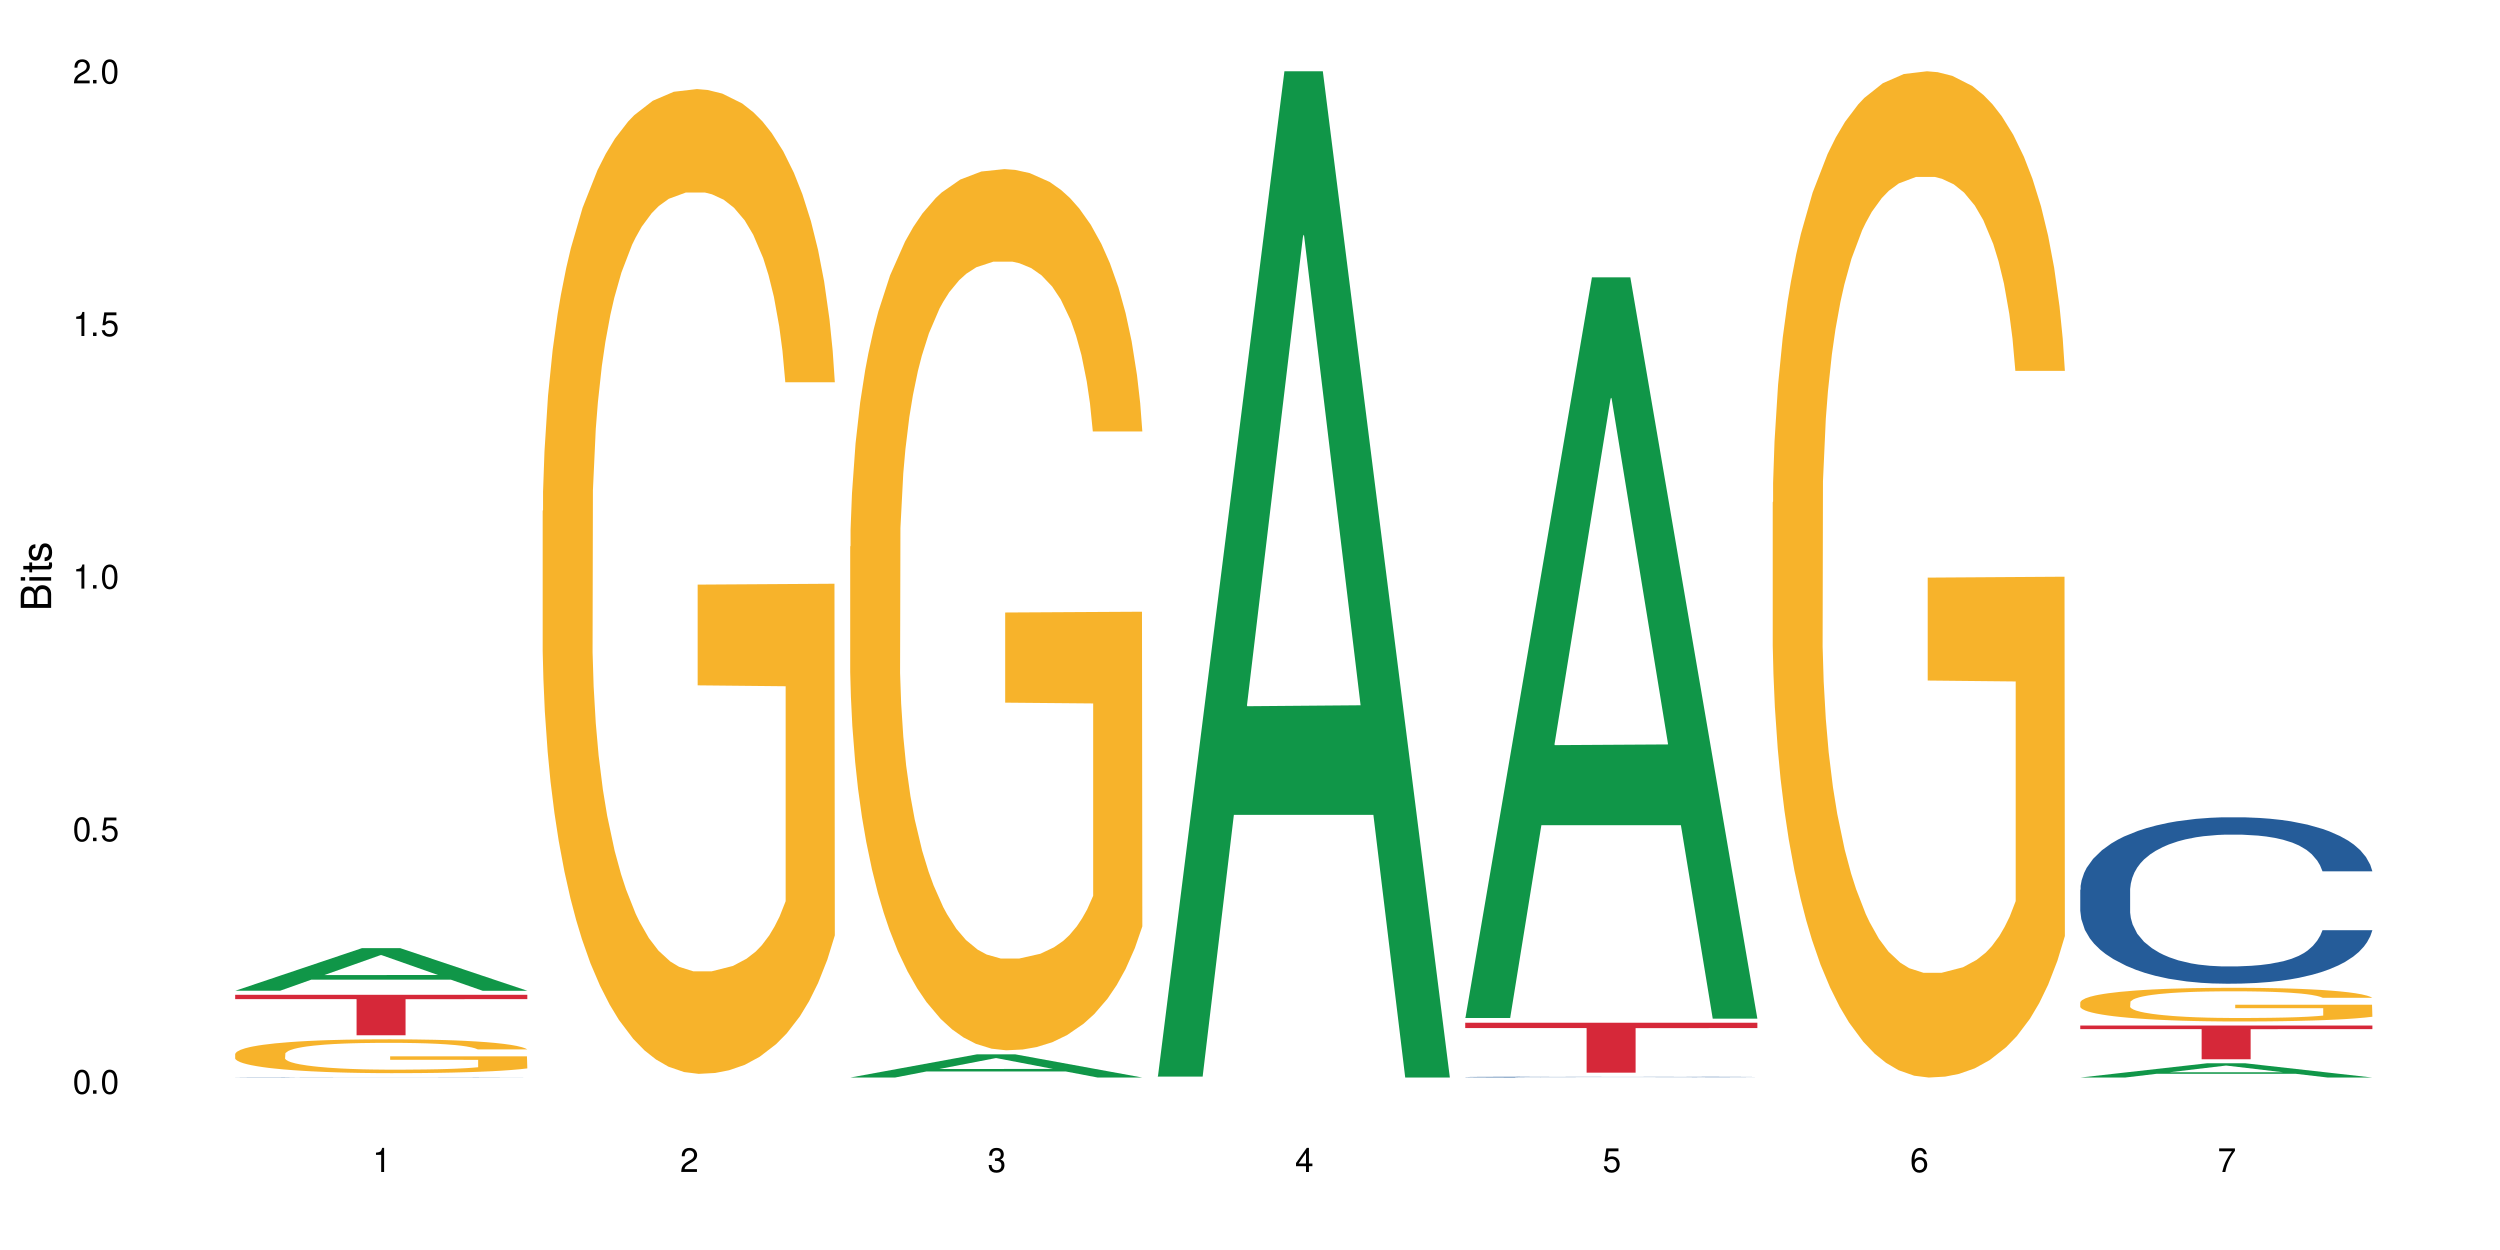
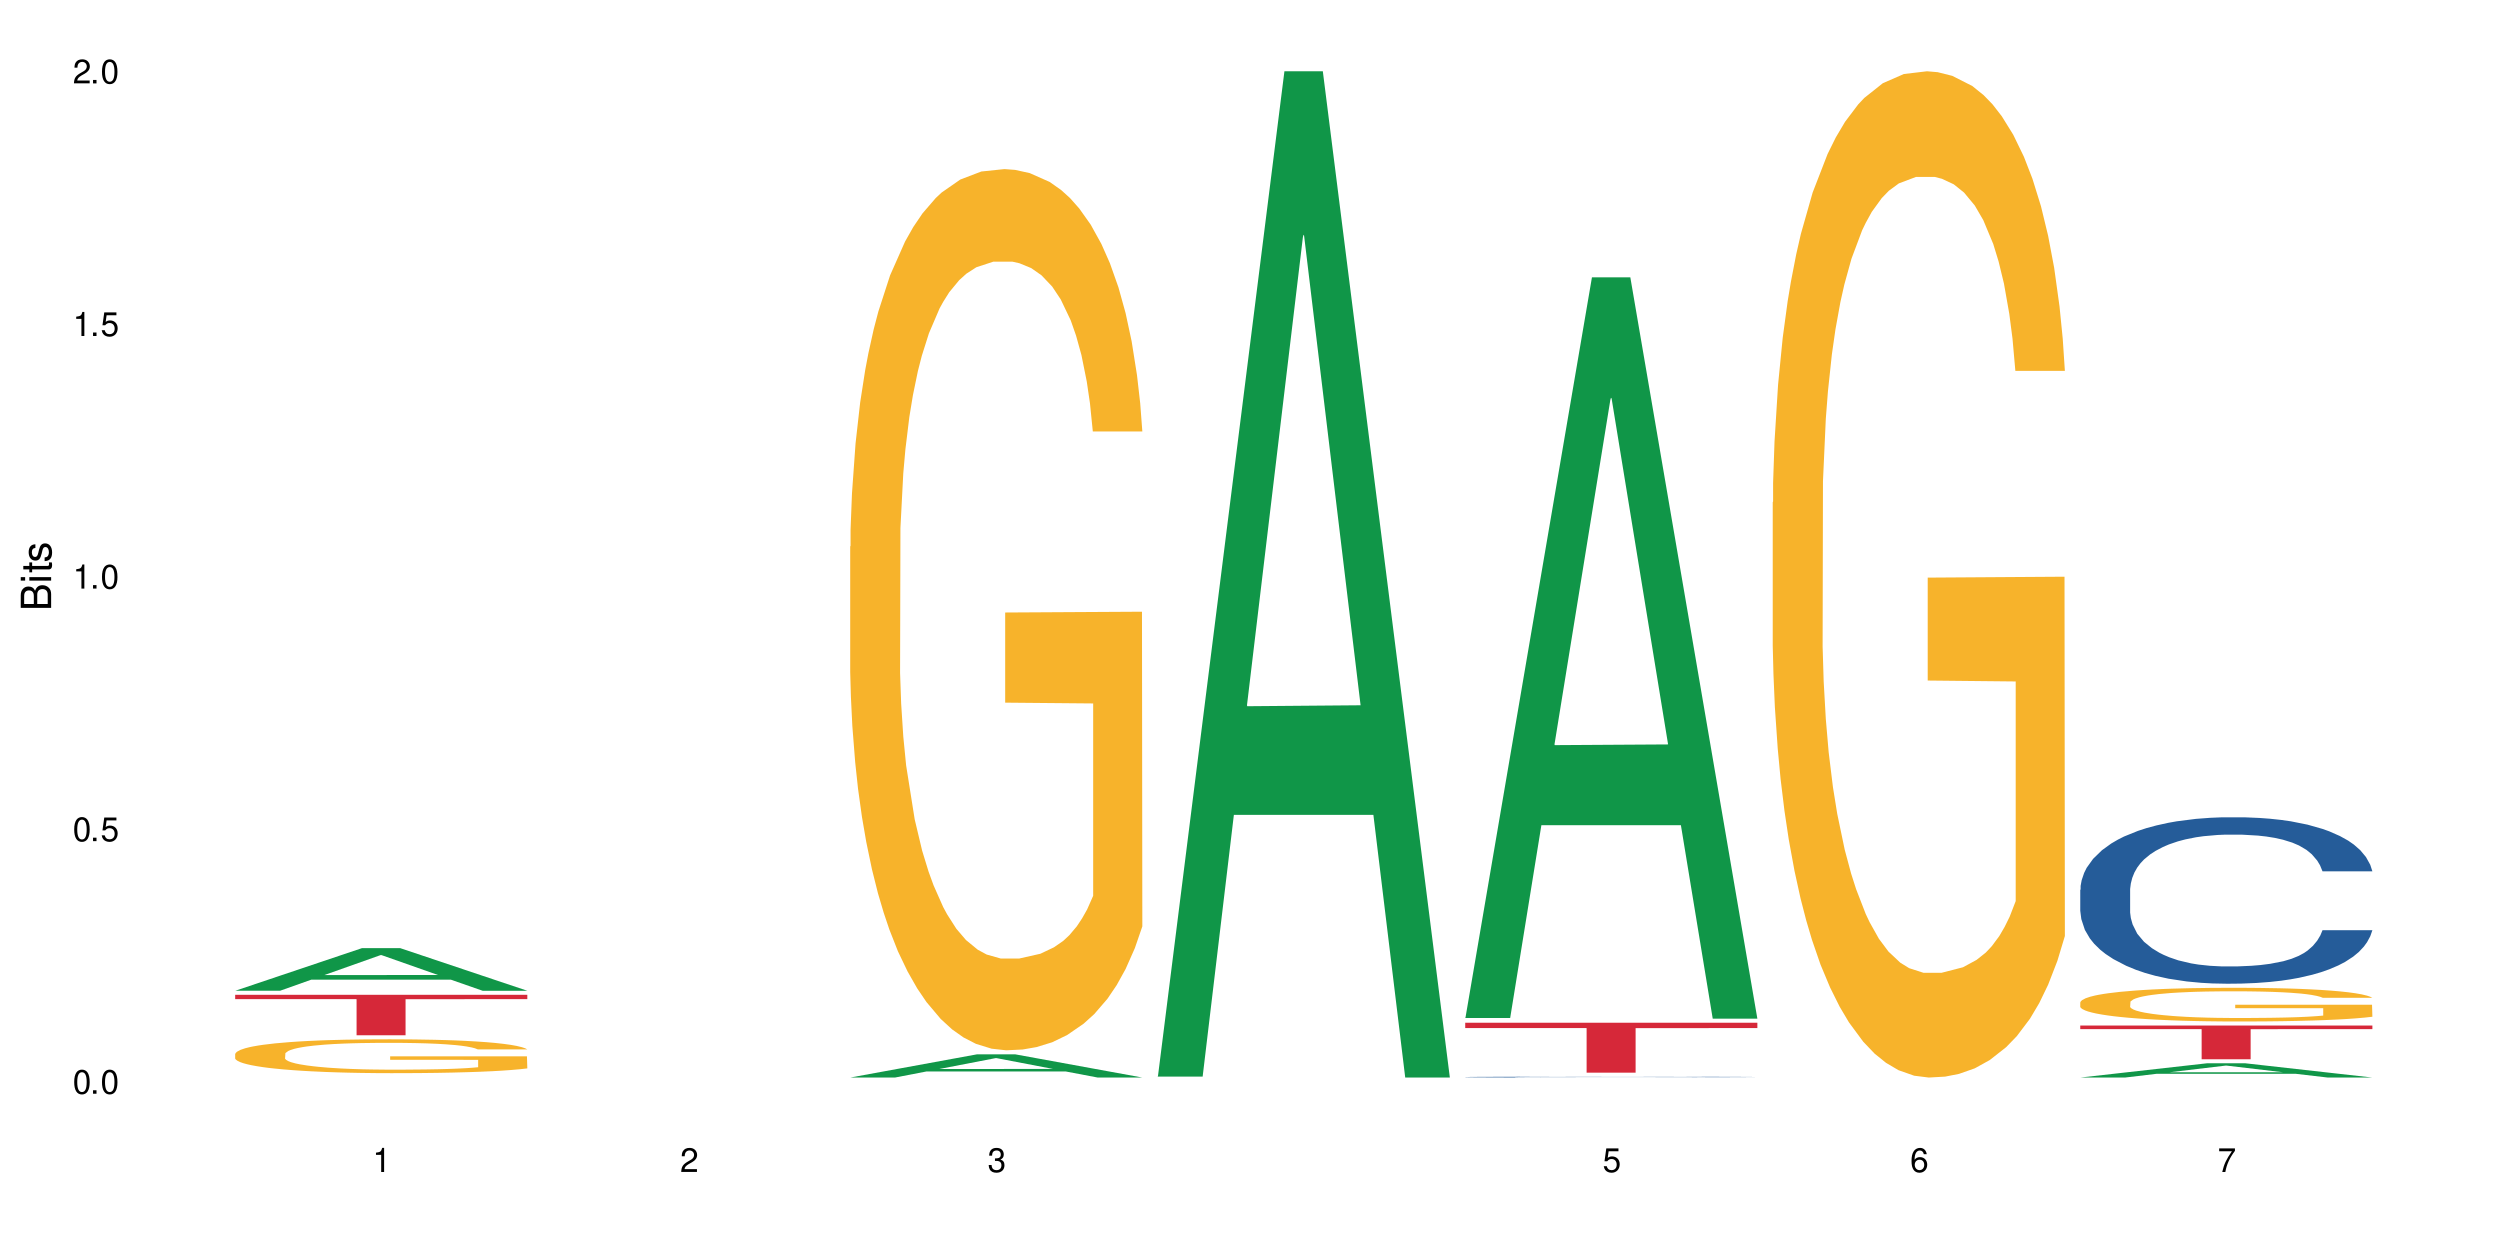
<svg xmlns="http://www.w3.org/2000/svg" xmlns:xlink="http://www.w3.org/1999/xlink" width="720" height="360" viewBox="0 0 720 360">
  <defs>
    <g>
      <g id="glyph-0-0">
</g>
      <g id="glyph-0-1">
        <path d="M 2.641 -6.938 C 2 -6.938 1.422 -6.656 1.078 -6.172 C 0.641 -5.562 0.406 -4.641 0.406 -3.359 C 0.406 -1.016 1.188 0.219 2.641 0.219 C 4.078 0.219 4.859 -1.016 4.859 -3.297 C 4.859 -4.641 4.656 -5.547 4.203 -6.172 C 3.844 -6.656 3.281 -6.938 2.641 -6.938 Z M 2.641 -6.188 C 3.547 -6.188 4 -5.25 4 -3.375 C 4 -1.406 3.562 -0.484 2.625 -0.484 C 1.734 -0.484 1.281 -1.438 1.281 -3.344 C 1.281 -5.25 1.734 -6.188 2.641 -6.188 Z M 2.641 -6.188 " />
      </g>
      <g id="glyph-0-2">
        <path d="M 1.828 -1 L 0.828 -1 L 0.828 0 L 1.828 0 Z M 1.828 -1 " />
      </g>
      <g id="glyph-0-3">
        <path d="M 4.562 -6.797 L 1.062 -6.797 L 0.547 -3.094 L 1.328 -3.094 C 1.719 -3.562 2.047 -3.734 2.578 -3.734 C 3.484 -3.734 4.062 -3.109 4.062 -2.094 C 4.062 -1.125 3.484 -0.531 2.578 -0.531 C 1.828 -0.531 1.375 -0.906 1.188 -1.672 L 0.328 -1.672 C 0.453 -1.109 0.547 -0.844 0.75 -0.594 C 1.125 -0.078 1.828 0.219 2.594 0.219 C 3.969 0.219 4.922 -0.781 4.922 -2.219 C 4.922 -3.562 4.031 -4.484 2.719 -4.484 C 2.25 -4.484 1.859 -4.359 1.469 -4.062 L 1.734 -5.969 L 4.562 -5.969 Z M 4.562 -6.797 " />
      </g>
      <g id="glyph-0-4">
        <path d="M 2.484 -4.938 L 2.484 0 L 3.328 0 L 3.328 -6.938 L 2.766 -6.938 C 2.469 -5.875 2.281 -5.734 0.984 -5.562 L 0.984 -4.938 Z M 2.484 -4.938 " />
      </g>
      <g id="glyph-0-5">
        <path d="M 4.859 -0.828 L 1.281 -0.828 C 1.359 -1.406 1.672 -1.781 2.5 -2.281 L 3.469 -2.828 C 4.406 -3.344 4.906 -4.062 4.906 -4.906 C 4.906 -5.484 4.672 -6.031 4.266 -6.406 C 3.859 -6.766 3.375 -6.938 2.719 -6.938 C 1.859 -6.938 1.219 -6.625 0.844 -6.031 C 0.609 -5.672 0.5 -5.234 0.484 -4.531 L 1.328 -4.531 C 1.359 -5.016 1.406 -5.281 1.531 -5.516 C 1.75 -5.938 2.188 -6.203 2.703 -6.203 C 3.469 -6.203 4.031 -5.641 4.031 -4.891 C 4.031 -4.344 3.719 -3.859 3.125 -3.516 L 2.234 -3 C 0.812 -2.172 0.406 -1.531 0.328 -0.016 L 4.859 -0.016 Z M 4.859 -0.828 " />
      </g>
      <g id="glyph-0-6">
        <path d="M 2.125 -3.188 L 2.578 -3.188 C 3.5 -3.188 3.984 -2.766 3.984 -1.922 C 3.984 -1.062 3.469 -0.531 2.594 -0.531 C 1.656 -0.531 1.203 -1 1.156 -2.016 L 0.312 -2.016 C 0.344 -1.453 0.438 -1.094 0.609 -0.781 C 0.953 -0.109 1.625 0.219 2.547 0.219 C 3.953 0.219 4.859 -0.625 4.859 -1.938 C 4.859 -2.828 4.516 -3.297 3.703 -3.594 C 4.344 -3.844 4.656 -4.328 4.656 -5.031 C 4.656 -6.219 3.875 -6.938 2.578 -6.938 C 1.203 -6.938 0.484 -6.172 0.453 -4.703 L 1.297 -4.703 C 1.312 -5.125 1.344 -5.359 1.453 -5.578 C 1.641 -5.969 2.062 -6.203 2.594 -6.203 C 3.344 -6.203 3.797 -5.75 3.797 -5 C 3.797 -4.516 3.609 -4.219 3.25 -4.047 C 3.016 -3.953 2.703 -3.922 2.125 -3.906 Z M 2.125 -3.188 " />
      </g>
      <g id="glyph-0-7">
-         <path d="M 3.141 -1.672 L 3.141 0 L 3.984 0 L 3.984 -1.672 L 4.984 -1.672 L 4.984 -2.438 L 3.984 -2.438 L 3.984 -6.938 L 3.359 -6.938 L 0.266 -2.578 L 0.266 -1.672 Z M 3.141 -2.438 L 1 -2.438 L 3.141 -5.5 Z M 3.141 -2.438 " />
-       </g>
+         </g>
      <g id="glyph-0-8">
        <path d="M 4.781 -5.125 C 4.609 -6.266 3.891 -6.938 2.844 -6.938 C 2.094 -6.938 1.422 -6.578 1.031 -5.953 C 0.594 -5.266 0.406 -4.422 0.406 -3.172 C 0.406 -2 0.578 -1.25 0.984 -0.641 C 1.359 -0.078 1.953 0.219 2.703 0.219 C 3.984 0.219 4.922 -0.75 4.922 -2.094 C 4.922 -3.375 4.062 -4.281 2.844 -4.281 C 2.172 -4.281 1.641 -4.031 1.281 -3.516 C 1.281 -5.234 1.828 -6.188 2.797 -6.188 C 3.391 -6.188 3.797 -5.797 3.938 -5.125 Z M 2.734 -3.531 C 3.547 -3.531 4.062 -2.953 4.062 -2.031 C 4.062 -1.156 3.484 -0.531 2.703 -0.531 C 1.922 -0.531 1.328 -1.188 1.328 -2.078 C 1.328 -2.938 1.906 -3.531 2.734 -3.531 Z M 2.734 -3.531 " />
      </g>
      <g id="glyph-0-9">
        <path d="M 4.984 -6.797 L 0.438 -6.797 L 0.438 -5.969 L 4.109 -5.969 C 2.5 -3.656 1.828 -2.234 1.328 0 L 2.219 0 C 2.594 -2.172 3.453 -4.047 4.984 -6.094 Z M 4.984 -6.797 " />
      </g>
      <g id="glyph-1-0">
</g>
      <g id="glyph-1-1">
        <path d="M 0 -0.953 L 0 -4.891 C 0 -5.719 -0.234 -6.344 -0.734 -6.797 C -1.188 -7.234 -1.812 -7.469 -2.5 -7.469 C -3.547 -7.469 -4.188 -7 -4.625 -5.875 C -4.984 -6.688 -5.625 -7.094 -6.531 -7.094 C -7.172 -7.094 -7.734 -6.859 -8.141 -6.391 C -8.562 -5.922 -8.75 -5.344 -8.75 -4.5 L -8.75 -0.953 Z M -4.984 -2.062 L -7.766 -2.062 L -7.766 -4.219 C -7.766 -4.844 -7.688 -5.203 -7.453 -5.5 C -7.219 -5.812 -6.859 -5.969 -6.375 -5.969 C -5.891 -5.969 -5.531 -5.812 -5.297 -5.5 C -5.062 -5.203 -4.984 -4.844 -4.984 -4.219 Z M -0.984 -2.062 L -4 -2.062 L -4 -4.781 C -4 -5.766 -3.438 -6.359 -2.484 -6.359 C -1.547 -6.359 -0.984 -5.766 -0.984 -4.781 Z M -0.984 -2.062 " />
      </g>
      <g id="glyph-1-2">
        <path d="M -6.281 -1.797 L -6.281 -0.797 L 0 -0.797 L 0 -1.797 Z M -8.75 -1.797 L -8.75 -0.797 L -7.484 -0.797 L -7.484 -1.797 Z M -8.75 -1.797 " />
      </g>
      <g id="glyph-1-3">
        <path d="M -6.281 -3.047 L -6.281 -2.016 L -8.016 -2.016 L -8.016 -1.016 L -6.281 -1.016 L -6.281 -0.172 L -5.469 -0.172 L -5.469 -1.016 L -0.719 -1.016 C -0.078 -1.016 0.281 -1.453 0.281 -2.234 C 0.281 -2.5 0.25 -2.719 0.188 -3.047 L -0.641 -3.047 C -0.609 -2.906 -0.594 -2.766 -0.594 -2.562 C -0.594 -2.141 -0.719 -2.016 -1.156 -2.016 L -5.469 -2.016 L -5.469 -3.047 Z M -6.281 -3.047 " />
      </g>
      <g id="glyph-1-4">
        <path d="M -4.531 -5.25 C -5.766 -5.25 -6.469 -4.422 -6.469 -2.969 C -6.469 -1.516 -5.719 -0.562 -4.547 -0.562 C -3.562 -0.562 -3.094 -1.062 -2.734 -2.562 L -2.516 -3.484 C -2.344 -4.188 -2.094 -4.469 -1.641 -4.469 C -1.047 -4.469 -0.641 -3.875 -0.641 -3 C -0.641 -2.453 -0.797 -2 -1.062 -1.75 C -1.25 -1.594 -1.422 -1.531 -1.875 -1.469 L -1.875 -0.406 C -0.422 -0.453 0.281 -1.266 0.281 -2.922 C 0.281 -4.5 -0.5 -5.516 -1.719 -5.516 C -2.656 -5.516 -3.172 -4.984 -3.469 -3.734 L -3.703 -2.766 C -3.891 -1.953 -4.156 -1.609 -4.594 -1.609 C -5.188 -1.609 -5.547 -2.125 -5.547 -2.938 C -5.547 -3.75 -5.203 -4.172 -4.531 -4.203 Z M -4.531 -5.25 " />
      </g>
    </g>
  </defs>
  <rect x="-72" y="-36" width="864" height="432" fill="rgb(100%, 100%, 100%)" fill-opacity="1" />
  <path fill-rule="nonzero" fill="rgb(6.275%, 58.824%, 28.235%)" fill-opacity="1" d="M 67.73 285.332 L 67.82 285.32 L 104.227 273.07 L 115.281 273.07 L 151.867 285.344 L 139.012 285.344 L 129.844 282.141 L 89.664 282.141 L 80.676 285.332 L 67.73 285.332 L 93.527 280.816 L 126.156 280.805 L 109.887 275.074 L 109.707 275.062 L 109.527 275.098 L 93.438 280.805 L 93.527 280.816 Z M 67.73 285.332 " />
-   <path fill-rule="nonzero" fill="rgb(14.51%, 36.078%, 60%)" fill-opacity="1" d="M 67.73 310.277 L 67.832 310.277 L 68.141 310.273 L 69.578 310.266 L 71.426 310.262 L 73.988 310.254 L 76.656 310.25 L 78.605 310.25 L 80.352 310.246 L 84.352 310.246 L 86.918 310.242 L 89.688 310.242 L 93.074 310.238 L 128.371 310.238 L 133.191 310.242 L 137.5 310.242 L 139.449 310.246 L 142.527 310.246 L 144.891 310.25 L 146.531 310.254 L 148.379 310.254 L 150.02 310.258 L 151.25 310.266 L 151.867 310.27 L 137.5 310.27 L 136.785 310.266 L 135.961 310.262 L 132.883 310.254 L 130.73 310.254 L 128.781 310.25 L 123.754 310.25 L 121.289 310.246 L 101.078 310.246 L 98 310.25 L 95.844 310.25 L 93.281 310.254 L 89.379 310.254 L 87.84 310.258 L 86.098 310.262 L 85.07 310.262 L 84.148 310.266 L 83.328 310.27 L 82.711 310.27 L 82.301 310.273 L 82.094 310.277 L 82.094 310.293 L 82.301 310.293 L 82.812 310.297 L 84.148 310.305 L 86.098 310.309 L 88.355 310.312 L 90.508 310.316 L 93.383 310.316 L 95.945 310.32 L 105.078 310.32 L 108.465 310.324 L 112.98 310.324 L 116.98 310.32 L 126.215 310.32 L 128.574 310.316 L 132.168 310.316 L 133.191 310.312 L 134.73 310.312 L 135.961 310.309 L 136.887 310.305 L 137.5 310.301 L 151.867 310.301 L 151.25 310.305 L 150.328 310.309 L 149.402 310.312 L 147.969 310.312 L 146.324 310.316 L 143.965 310.32 L 142.016 310.32 L 139.449 310.324 L 137.09 310.324 L 134.527 310.328 L 128.266 310.328 L 125.598 310.332 L 98.41 310.332 L 93.176 310.328 L 86.406 310.328 L 83.84 310.324 L 80.969 310.32 L 77.273 310.316 L 75.016 310.316 L 73.477 310.312 L 71.734 310.309 L 70.5 310.305 L 69.066 310.301 L 68.039 310.297 L 67.73 310.289 Z M 67.73 310.277 " />
  <path fill-rule="nonzero" fill="rgb(96.863%, 70.196%, 16.863%)" fill-opacity="1" d="M 67.73 303.496 L 67.832 303.488 L 67.832 303.309 L 68.242 302.906 L 69.27 302.355 L 70.605 301.902 L 72.039 301.543 L 72.965 301.359 L 74.504 301.09 L 75.836 300.895 L 79.223 300.492 L 83.531 300.121 L 85.891 299.961 L 88.559 299.809 L 92.355 299.637 L 94.102 299.574 L 99.438 299.434 L 105.488 299.344 L 112.16 299.316 L 115.238 299.328 L 119.441 299.363 L 125.188 299.461 L 128.473 299.551 L 131.039 299.637 L 133.707 299.754 L 136.988 299.934 L 140.066 300.145 L 142.527 300.359 L 144.992 300.629 L 147.043 300.914 L 148.789 301.223 L 150.328 301.598 L 151.25 301.91 L 151.867 302.223 L 137.605 302.223 L 136.785 301.91 L 135.859 301.668 L 134.32 301.375 L 132.781 301.16 L 131.242 300.992 L 128.371 300.762 L 125.906 300.617 L 122.828 300.492 L 119.855 300.414 L 116.469 300.359 L 114.414 300.344 L 108.977 300.344 L 104.055 300.406 L 101.18 300.477 L 99.129 300.547 L 96.254 300.68 L 94.512 300.789 L 93.484 300.859 L 90.406 301.137 L 88.355 301.383 L 87.227 301.555 L 85.789 301.82 L 84.762 302.062 L 83.633 302.418 L 83.02 302.684 L 82.199 303.289 L 82.094 304.895 L 82.402 305.234 L 83.02 305.598 L 83.84 305.918 L 85.07 306.258 L 86.301 306.516 L 88.457 306.863 L 90.305 307.094 L 91.742 307.246 L 94.512 307.488 L 95.641 307.566 L 98.309 307.727 L 101.078 307.852 L 104.465 307.961 L 107.027 308.012 L 111.133 308.059 L 116.363 308.059 L 122.52 308.004 L 126.422 307.934 L 129.09 307.859 L 130.832 307.797 L 132.988 307.699 L 134.527 307.613 L 135.961 307.512 L 137.707 307.363 L 137.707 305.234 L 112.363 305.223 L 112.363 304.227 L 151.762 304.219 L 151.867 307.699 L 149.711 307.941 L 147.043 308.172 L 144.48 308.352 L 141.812 308.504 L 138.016 308.672 L 134.938 308.777 L 130.215 308.902 L 125.906 308.984 L 121.395 309.035 L 117.391 309.062 L 112.672 309.074 L 108.465 309.055 L 103.949 309 L 100.359 308.93 L 97.074 308.84 L 93.793 308.727 L 89.688 308.539 L 87.02 308.387 L 84.25 308.199 L 81.48 307.977 L 79.016 307.734 L 77.375 307.551 L 75.734 307.336 L 73.988 307.066 L 72.348 306.766 L 71.117 306.488 L 69.988 306.176 L 69.168 305.883 L 68.348 305.48 L 67.938 305.16 L 67.73 304.887 Z M 67.73 303.496 " />
  <path fill-rule="nonzero" fill="rgb(83.922%, 15.686%, 22.353%)" fill-opacity="1" d="M 67.73 286.508 L 151.867 286.508 L 151.867 287.754 L 116.801 287.766 L 116.801 298.152 L 102.695 298.152 L 102.695 287.777 L 102.488 287.754 L 67.73 287.754 Z M 67.73 286.508 " />
-   <path fill-rule="nonzero" fill="rgb(96.863%, 70.196%, 16.863%)" fill-opacity="1" d="M 156.293 147.133 L 156.398 146.871 L 156.398 141.691 L 156.809 130.035 L 157.832 113.977 L 159.168 100.77 L 160.605 90.406 L 161.527 84.969 L 163.066 77.199 L 164.398 71.5 L 167.785 59.844 L 172.094 48.965 L 174.457 44.305 L 177.121 39.898 L 180.918 34.98 L 182.664 33.164 L 188 29.02 L 194.051 26.43 L 200.723 25.652 L 203.801 25.914 L 208.008 26.949 L 213.754 29.797 L 217.035 32.387 L 219.602 34.98 L 222.27 38.348 L 225.551 43.527 L 228.629 49.742 L 231.094 55.957 L 233.555 63.73 L 235.605 72.016 L 237.352 81.082 L 238.891 91.961 L 239.812 101.027 L 240.43 110.094 L 226.168 110.094 L 225.348 101.027 L 224.422 94.035 L 222.883 85.484 L 221.344 79.27 L 219.805 74.348 L 216.934 67.613 L 214.473 63.469 L 211.395 59.844 L 208.418 57.512 L 205.031 55.957 L 202.98 55.441 L 197.543 55.441 L 192.617 57.254 L 189.742 59.324 L 187.691 61.398 L 184.816 65.281 L 183.074 68.391 L 182.047 70.465 L 178.969 78.492 L 176.918 85.746 L 175.789 90.668 L 174.352 98.438 L 173.328 105.43 L 172.199 115.789 L 171.582 123.562 L 170.762 141.176 L 170.66 187.797 L 170.965 197.641 L 171.582 208.258 L 172.402 217.582 L 173.633 227.426 L 174.867 234.938 L 177.02 245.039 L 178.867 251.773 L 180.305 256.176 L 183.074 263.168 L 184.203 265.5 L 186.871 270.164 L 189.641 273.789 L 193.027 276.898 L 195.59 278.449 L 199.695 279.746 L 204.93 279.746 L 211.086 278.191 L 214.984 276.121 L 217.652 274.047 L 219.395 272.234 L 221.551 269.387 L 223.09 266.797 L 224.527 263.945 L 226.27 259.543 L 226.27 197.641 L 200.926 197.379 L 200.926 168.371 L 240.328 168.113 L 240.43 269.387 L 238.273 276.379 L 235.605 283.113 L 233.043 288.293 L 230.375 292.695 L 226.578 297.617 L 223.5 300.727 L 218.781 304.352 L 214.473 306.684 L 209.957 308.238 L 205.953 309.016 L 201.234 309.273 L 197.027 308.754 L 192.512 307.203 L 188.922 305.129 L 185.641 302.539 L 182.355 299.172 L 178.25 293.734 L 175.582 289.328 L 172.812 283.891 L 170.043 277.414 L 167.582 270.422 L 165.938 264.984 L 164.297 258.766 L 162.555 250.996 L 160.91 242.188 L 159.68 234.16 L 158.551 225.094 L 157.73 216.547 L 156.91 204.891 L 156.5 195.566 L 156.293 187.539 Z M 156.293 147.133 " />
  <path fill-rule="nonzero" fill="rgb(6.275%, 58.824%, 28.235%)" fill-opacity="1" d="M 244.859 310.324 L 244.949 310.32 L 281.352 303.652 L 292.41 303.652 L 328.992 310.332 L 316.141 310.332 L 306.969 308.59 L 266.789 308.59 L 257.801 310.324 L 244.859 310.324 L 270.656 307.867 L 303.285 307.859 L 287.016 304.742 L 286.836 304.738 L 286.656 304.754 L 270.566 307.859 L 270.656 307.867 Z M 244.859 310.324 " />
-   <path fill-rule="nonzero" fill="rgb(96.863%, 70.196%, 16.863%)" fill-opacity="1" d="M 244.859 157.398 L 244.961 157.168 L 244.961 152.531 L 245.371 142.102 L 246.398 127.73 L 247.73 115.91 L 249.168 106.641 L 250.09 101.773 L 251.629 94.82 L 252.965 89.723 L 256.348 79.293 L 260.66 69.559 L 263.02 65.387 L 265.688 61.445 L 269.484 57.043 L 271.227 55.418 L 276.562 51.711 L 282.617 49.395 L 289.285 48.699 L 292.363 48.93 L 296.57 49.855 L 302.316 52.406 L 305.598 54.723 L 308.164 57.043 L 310.832 60.055 L 314.117 64.691 L 317.195 70.254 L 319.656 75.816 L 322.117 82.77 L 324.172 90.184 L 325.914 98.297 L 327.453 108.031 L 328.379 116.145 L 328.992 124.254 L 314.73 124.254 L 313.91 116.145 L 312.988 109.887 L 311.449 102.238 L 309.91 96.676 L 308.371 92.27 L 305.496 86.246 L 303.035 82.535 L 299.957 79.293 L 296.98 77.207 L 293.594 75.816 L 291.543 75.352 L 286.105 75.352 L 281.18 76.973 L 278.309 78.828 L 276.254 80.684 L 273.383 84.16 L 271.637 86.941 L 270.613 88.793 L 267.535 95.98 L 265.48 102.469 L 264.352 106.871 L 262.918 113.824 L 261.891 120.082 L 260.762 129.355 L 260.145 136.309 L 259.324 152.066 L 259.223 193.785 L 259.531 202.594 L 260.145 212.098 L 260.965 220.441 L 262.199 229.246 L 263.43 235.969 L 265.582 245.008 L 267.43 251.035 L 268.867 254.977 L 271.637 261.234 L 272.766 263.32 L 275.434 267.492 L 278.203 270.734 L 281.59 273.516 L 284.156 274.906 L 288.258 276.066 L 293.492 276.066 L 299.648 274.676 L 303.547 272.82 L 306.215 270.969 L 307.961 269.344 L 310.113 266.797 L 311.652 264.477 L 313.09 261.93 L 314.832 257.988 L 314.832 202.594 L 289.492 202.363 L 289.492 176.402 L 328.891 176.172 L 328.992 266.797 L 326.84 273.055 L 324.172 279.078 L 321.605 283.715 L 318.938 287.656 L 315.141 292.059 L 312.062 294.84 L 307.344 298.086 L 303.035 300.172 L 298.52 301.562 L 294.52 302.258 L 289.797 302.488 L 285.59 302.023 L 281.078 300.633 L 277.484 298.781 L 274.203 296.461 L 270.918 293.449 L 266.816 288.582 L 264.148 284.641 L 261.379 279.773 L 258.605 273.98 L 256.145 267.723 L 254.504 262.855 L 252.859 257.293 L 251.117 250.34 L 249.477 242.457 L 248.242 235.273 L 247.113 227.16 L 246.293 219.512 L 245.473 209.082 L 245.062 200.738 L 244.859 193.555 Z M 244.859 157.398 " />
+   <path fill-rule="nonzero" fill="rgb(96.863%, 70.196%, 16.863%)" fill-opacity="1" d="M 244.859 157.398 L 244.961 157.168 L 244.961 152.531 L 245.371 142.102 L 246.398 127.73 L 247.73 115.91 L 249.168 106.641 L 250.09 101.773 L 251.629 94.82 L 252.965 89.723 L 256.348 79.293 L 260.66 69.559 L 263.02 65.387 L 265.688 61.445 L 269.484 57.043 L 271.227 55.418 L 276.562 51.711 L 282.617 49.395 L 289.285 48.699 L 292.363 48.93 L 296.57 49.855 L 302.316 52.406 L 305.598 54.723 L 308.164 57.043 L 310.832 60.055 L 314.117 64.691 L 317.195 70.254 L 319.656 75.816 L 322.117 82.77 L 324.172 90.184 L 325.914 98.297 L 327.453 108.031 L 328.379 116.145 L 328.992 124.254 L 314.73 124.254 L 313.91 116.145 L 312.988 109.887 L 311.449 102.238 L 309.91 96.676 L 308.371 92.27 L 305.496 86.246 L 303.035 82.535 L 299.957 79.293 L 296.98 77.207 L 293.594 75.816 L 291.543 75.352 L 286.105 75.352 L 281.18 76.973 L 278.309 78.828 L 276.254 80.684 L 273.383 84.16 L 271.637 86.941 L 270.613 88.793 L 267.535 95.98 L 265.48 102.469 L 264.352 106.871 L 262.918 113.824 L 261.891 120.082 L 260.762 129.355 L 260.145 136.309 L 259.324 152.066 L 259.223 193.785 L 259.531 202.594 L 260.145 212.098 L 260.965 220.441 L 263.43 235.969 L 265.582 245.008 L 267.43 251.035 L 268.867 254.977 L 271.637 261.234 L 272.766 263.32 L 275.434 267.492 L 278.203 270.734 L 281.59 273.516 L 284.156 274.906 L 288.258 276.066 L 293.492 276.066 L 299.648 274.676 L 303.547 272.82 L 306.215 270.969 L 307.961 269.344 L 310.113 266.797 L 311.652 264.477 L 313.09 261.93 L 314.832 257.988 L 314.832 202.594 L 289.492 202.363 L 289.492 176.402 L 328.891 176.172 L 328.992 266.797 L 326.84 273.055 L 324.172 279.078 L 321.605 283.715 L 318.938 287.656 L 315.141 292.059 L 312.062 294.84 L 307.344 298.086 L 303.035 300.172 L 298.52 301.562 L 294.52 302.258 L 289.797 302.488 L 285.59 302.023 L 281.078 300.633 L 277.484 298.781 L 274.203 296.461 L 270.918 293.449 L 266.816 288.582 L 264.148 284.641 L 261.379 279.773 L 258.605 273.98 L 256.145 267.723 L 254.504 262.855 L 252.859 257.293 L 251.117 250.34 L 249.477 242.457 L 248.242 235.273 L 247.113 227.16 L 246.293 219.512 L 245.473 209.082 L 245.062 200.738 L 244.859 193.555 Z M 244.859 157.398 " />
  <path fill-rule="nonzero" fill="rgb(6.275%, 58.824%, 28.235%)" fill-opacity="1" d="M 333.422 310.059 L 333.512 309.789 L 369.914 20.527 L 380.973 20.527 L 417.555 310.332 L 404.703 310.332 L 395.535 234.684 L 355.355 234.684 L 346.363 310.059 L 333.422 310.059 L 359.219 203.391 L 391.848 203.117 L 375.578 67.875 L 375.398 67.602 L 375.219 68.418 L 359.129 203.117 L 359.219 203.391 Z M 333.422 310.059 " />
  <path fill-rule="nonzero" fill="rgb(6.275%, 58.824%, 28.235%)" fill-opacity="1" d="M 421.984 293.184 L 422.074 292.984 L 458.48 79.875 L 469.535 79.875 L 506.121 293.383 L 493.266 293.383 L 484.098 237.652 L 443.918 237.652 L 434.93 293.184 L 421.984 293.184 L 447.781 214.598 L 480.41 214.395 L 464.141 114.758 L 463.961 114.555 L 463.781 115.156 L 447.691 214.395 L 447.781 214.598 Z M 421.984 293.184 " />
  <path fill-rule="nonzero" fill="rgb(14.51%, 36.078%, 60%)" fill-opacity="1" d="M 421.984 310.191 L 422.086 310.191 L 422.086 310.188 L 422.395 310.18 L 423.113 310.168 L 423.832 310.16 L 425.68 310.145 L 428.242 310.133 L 430.91 310.125 L 432.859 310.117 L 434.605 310.113 L 438.605 310.105 L 441.172 310.102 L 443.941 310.098 L 447.328 310.094 L 449.789 310.09 L 455.332 310.086 L 479.852 310.086 L 482.625 310.09 L 487.445 310.094 L 491.754 310.102 L 493.703 310.105 L 496.781 310.113 L 499.145 310.117 L 500.785 310.125 L 502.633 310.133 L 504.273 310.145 L 505.504 310.156 L 506.121 310.164 L 491.754 310.164 L 491.035 310.156 L 490.215 310.148 L 487.137 310.133 L 484.984 310.125 L 483.035 310.121 L 480.367 310.117 L 478.008 310.113 L 475.543 310.113 L 473.184 310.109 L 461.488 310.109 L 457.484 310.113 L 455.332 310.113 L 452.254 310.117 L 450.098 310.121 L 447.531 310.125 L 445.789 310.129 L 443.633 310.133 L 442.094 310.141 L 440.352 310.148 L 439.324 310.152 L 438.402 310.16 L 437.582 310.168 L 436.965 310.176 L 436.555 310.184 L 436.348 310.191 L 436.348 310.227 L 436.555 310.234 L 437.066 310.242 L 438.402 310.258 L 440.352 310.27 L 442.609 310.277 L 444.762 310.285 L 445.992 310.289 L 447.637 310.293 L 450.199 310.297 L 453.895 310.301 L 456.051 310.305 L 473.902 310.305 L 476.672 310.301 L 480.469 310.297 L 482.828 310.297 L 484.879 310.289 L 486.418 310.285 L 487.445 310.281 L 488.984 310.277 L 490.215 310.27 L 491.141 310.262 L 491.754 310.254 L 506.121 310.254 L 505.504 310.262 L 504.582 310.27 L 503.656 310.277 L 502.223 310.285 L 500.578 310.293 L 498.219 310.301 L 496.27 310.305 L 493.703 310.312 L 491.344 310.316 L 488.781 310.32 L 484.984 310.324 L 482.52 310.324 L 479.852 310.328 L 476.672 310.328 L 472.672 310.332 L 456.871 310.332 L 452.664 310.328 L 447.43 310.324 L 443.633 310.32 L 440.66 310.316 L 438.094 310.312 L 435.219 310.305 L 431.527 310.297 L 429.27 310.289 L 427.73 310.281 L 425.984 310.273 L 424.754 310.266 L 423.32 310.254 L 422.293 310.234 L 421.984 310.223 Z M 421.984 310.191 " />
  <path fill-rule="nonzero" fill="rgb(83.922%, 15.686%, 22.353%)" fill-opacity="1" d="M 421.984 294.547 L 506.121 294.547 L 506.121 296.086 L 471.055 296.102 L 471.055 308.922 L 456.945 308.922 L 456.945 296.113 L 456.742 296.086 L 421.984 296.086 Z M 421.984 294.547 " />
  <path fill-rule="nonzero" fill="rgb(96.863%, 70.196%, 16.863%)" fill-opacity="1" d="M 510.547 144.652 L 510.652 144.387 L 510.652 139.094 L 511.062 127.184 L 512.086 110.777 L 513.422 97.277 L 514.855 86.691 L 515.781 81.133 L 517.32 73.195 L 518.652 67.371 L 522.039 55.461 L 526.348 44.348 L 528.707 39.582 L 531.375 35.082 L 535.172 30.055 L 536.918 28.203 L 542.254 23.965 L 548.305 21.32 L 554.977 20.527 L 558.055 20.789 L 562.262 21.848 L 568.008 24.762 L 571.289 27.406 L 573.855 30.055 L 576.523 33.496 L 579.805 38.789 L 582.883 45.141 L 585.348 51.492 L 587.809 59.43 L 589.859 67.902 L 591.605 77.164 L 593.145 88.281 L 594.066 97.543 L 594.684 106.805 L 580.422 106.805 L 579.602 97.543 L 578.676 90.398 L 577.137 81.664 L 575.598 75.312 L 574.059 70.281 L 571.188 63.402 L 568.723 59.168 L 565.645 55.461 L 562.672 53.078 L 559.285 51.492 L 557.234 50.961 L 551.793 50.961 L 546.871 52.816 L 543.996 54.934 L 541.945 57.051 L 539.07 61.02 L 537.328 64.195 L 536.301 66.312 L 533.223 74.516 L 531.172 81.93 L 530.043 86.957 L 528.605 94.898 L 527.582 102.043 L 526.453 112.629 L 525.836 120.57 L 525.016 138.566 L 524.914 186.207 L 525.219 196.262 L 525.836 207.113 L 526.656 216.641 L 527.887 226.699 L 529.121 234.375 L 531.273 244.695 L 533.121 251.578 L 534.559 256.078 L 537.328 263.223 L 538.457 265.605 L 541.125 270.367 L 543.895 274.074 L 547.281 277.25 L 549.844 278.836 L 553.949 280.16 L 559.184 280.16 L 565.34 278.574 L 569.238 276.457 L 571.906 274.34 L 573.648 272.484 L 575.805 269.574 L 577.344 266.926 L 578.781 264.016 L 580.523 259.516 L 580.523 196.262 L 555.18 195.996 L 555.18 166.355 L 594.582 166.09 L 594.684 269.574 L 592.527 276.719 L 589.859 283.602 L 587.297 288.895 L 584.629 293.395 L 580.832 298.422 L 577.754 301.598 L 573.035 305.305 L 568.723 307.688 L 564.211 309.273 L 560.207 310.066 L 555.488 310.332 L 551.281 309.805 L 546.766 308.215 L 543.176 306.098 L 539.895 303.453 L 536.609 300.012 L 532.504 294.453 L 529.836 289.953 L 527.066 284.395 L 524.297 277.777 L 521.836 270.633 L 520.191 265.074 L 518.551 258.723 L 516.809 250.781 L 515.164 241.785 L 513.934 233.578 L 512.805 224.316 L 511.984 215.582 L 511.164 203.672 L 510.754 194.145 L 510.547 185.941 Z M 510.547 144.652 " />
  <path fill-rule="nonzero" fill="rgb(6.275%, 58.824%, 28.235%)" fill-opacity="1" d="M 599.113 310.328 L 599.203 310.324 L 635.605 306.227 L 646.664 306.227 L 683.246 310.332 L 670.395 310.332 L 661.223 309.262 L 621.043 309.262 L 612.055 310.328 L 599.113 310.328 L 624.91 308.816 L 657.539 308.812 L 641.27 306.895 L 641.09 306.891 L 640.91 306.902 L 624.82 308.812 L 624.91 308.816 Z M 599.113 310.328 " />
  <path fill-rule="nonzero" fill="rgb(14.51%, 36.078%, 60%)" fill-opacity="1" d="M 599.113 256.246 L 599.215 256.203 L 599.215 255.152 L 599.523 253.488 L 600.238 251.383 L 600.957 249.938 L 602.805 247.355 L 605.371 244.859 L 608.039 242.93 L 609.988 241.793 L 611.73 240.914 L 615.734 239.293 L 618.297 238.461 L 621.07 237.719 L 624.453 236.973 L 626.918 236.535 L 632.457 235.832 L 636.562 235.527 L 639.742 235.395 L 646.617 235.395 L 650.723 235.57 L 653.695 235.789 L 656.98 236.141 L 659.75 236.535 L 664.574 237.5 L 668.883 238.727 L 670.832 239.426 L 673.91 240.785 L 676.27 242.098 L 677.91 243.238 L 679.758 244.859 L 681.398 246.828 L 682.633 249.062 L 683.246 250.945 L 668.883 250.945 L 668.164 249.195 L 667.344 247.836 L 665.805 246.039 L 664.266 244.77 L 662.109 243.5 L 660.16 242.668 L 657.492 241.836 L 655.133 241.309 L 652.672 240.914 L 650.312 240.652 L 645.797 240.391 L 640.562 240.391 L 638.613 240.477 L 634.613 240.828 L 632.457 241.133 L 629.379 241.746 L 627.227 242.316 L 624.66 243.191 L 622.914 243.938 L 620.762 245.078 L 619.223 246.086 L 617.477 247.531 L 616.453 248.625 L 615.527 249.852 L 614.707 251.297 L 614.09 252.828 L 613.68 254.449 L 613.477 256.027 L 613.477 262.816 L 613.68 264.395 L 614.195 266.234 L 615.527 268.906 L 617.477 271.227 L 619.734 273.066 L 621.891 274.383 L 623.121 274.996 L 624.762 275.695 L 627.328 276.574 L 631.02 277.449 L 633.176 277.801 L 636.461 278.148 L 639.844 278.324 L 644.359 278.324 L 648.359 278.148 L 651.027 277.93 L 653.801 277.578 L 657.594 276.836 L 659.957 276.133 L 662.008 275.301 L 663.547 274.469 L 664.574 273.77 L 666.113 272.41 L 667.344 270.922 L 668.266 269.387 L 668.883 267.898 L 683.246 267.898 L 682.633 269.652 L 681.707 271.359 L 680.785 272.629 L 679.348 274.164 L 677.707 275.52 L 675.348 277.055 L 673.398 278.062 L 670.832 279.156 L 668.473 279.988 L 665.906 280.734 L 662.109 281.609 L 659.648 282.047 L 656.98 282.441 L 653.801 282.793 L 649.797 283.098 L 645.488 283.273 L 641.488 283.316 L 637.176 283.23 L 633.996 283.055 L 629.789 282.66 L 624.559 281.871 L 620.762 281.039 L 617.785 280.207 L 615.219 279.332 L 612.348 278.148 L 608.652 276.223 L 606.395 274.734 L 604.855 273.508 L 603.113 271.797 L 601.883 270.266 L 600.445 267.812 L 599.418 264.699 L 599.113 262.293 Z M 599.113 256.246 " />
  <path fill-rule="nonzero" fill="rgb(96.863%, 70.196%, 16.863%)" fill-opacity="1" d="M 599.113 288.641 L 599.215 288.633 L 599.215 288.453 L 599.625 288.055 L 600.652 287.504 L 601.984 287.055 L 603.422 286.699 L 604.344 286.512 L 605.883 286.246 L 607.219 286.051 L 610.602 285.652 L 614.914 285.281 L 617.273 285.121 L 619.941 284.969 L 623.738 284.801 L 625.48 284.738 L 630.816 284.598 L 636.871 284.508 L 643.539 284.48 L 646.617 284.492 L 650.824 284.527 L 656.57 284.625 L 659.852 284.711 L 662.418 284.801 L 665.086 284.918 L 668.367 285.094 L 671.445 285.309 L 673.91 285.52 L 676.371 285.785 L 678.426 286.07 L 680.168 286.379 L 681.707 286.75 L 682.633 287.062 L 683.246 287.371 L 668.984 287.371 L 668.164 287.062 L 667.242 286.824 L 665.703 286.531 L 664.164 286.316 L 662.625 286.148 L 659.75 285.918 L 657.289 285.777 L 654.211 285.652 L 651.234 285.574 L 647.848 285.52 L 645.797 285.5 L 640.359 285.5 L 635.434 285.562 L 632.559 285.633 L 630.508 285.707 L 627.637 285.84 L 625.891 285.945 L 624.863 286.016 L 621.785 286.289 L 619.734 286.539 L 618.605 286.707 L 617.168 286.973 L 616.145 287.211 L 615.016 287.566 L 614.398 287.832 L 613.578 288.438 L 613.477 290.031 L 613.785 290.367 L 614.398 290.73 L 615.219 291.051 L 616.453 291.387 L 617.684 291.645 L 619.836 291.992 L 621.684 292.223 L 623.121 292.371 L 625.891 292.613 L 627.02 292.691 L 629.688 292.852 L 632.457 292.977 L 635.844 293.082 L 638.41 293.137 L 642.512 293.18 L 647.746 293.18 L 653.902 293.125 L 657.801 293.055 L 660.469 292.984 L 662.211 292.922 L 664.367 292.824 L 665.906 292.734 L 667.344 292.637 L 669.086 292.488 L 669.086 290.367 L 643.742 290.359 L 643.742 289.367 L 683.145 289.359 L 683.246 292.824 L 681.094 293.062 L 678.426 293.293 L 675.859 293.473 L 673.191 293.621 L 669.395 293.789 L 666.316 293.898 L 661.598 294.02 L 657.289 294.102 L 652.773 294.156 L 648.773 294.18 L 644.051 294.191 L 639.844 294.172 L 635.332 294.117 L 631.738 294.047 L 628.457 293.961 L 625.172 293.844 L 621.07 293.656 L 618.402 293.508 L 615.629 293.32 L 612.859 293.098 L 610.398 292.859 L 608.758 292.676 L 607.113 292.461 L 605.371 292.195 L 603.73 291.895 L 602.496 291.617 L 601.367 291.309 L 600.547 291.016 L 599.727 290.617 L 599.316 290.297 L 599.113 290.023 Z M 599.113 288.641 " />
  <path fill-rule="nonzero" fill="rgb(83.922%, 15.686%, 22.353%)" fill-opacity="1" d="M 599.113 295.355 L 683.246 295.355 L 683.246 296.395 L 648.184 296.402 L 648.184 305.062 L 634.074 305.062 L 634.074 296.41 L 633.871 296.395 L 599.113 296.395 Z M 599.113 295.355 " />
  <g fill="rgb(0%, 0%, 0%)" fill-opacity="1">
    <use xlink:href="#glyph-0-1" x="20.965" y="314.993" />
    <use xlink:href="#glyph-0-2" x="25.965" y="314.993" />
    <use xlink:href="#glyph-0-1" x="28.965" y="314.993" />
  </g>
  <g fill="rgb(0%, 0%, 0%)" fill-opacity="1">
    <use xlink:href="#glyph-0-1" x="20.965" y="242.251" />
    <use xlink:href="#glyph-0-2" x="25.965" y="242.251" />
    <use xlink:href="#glyph-0-3" x="28.965" y="242.251" />
  </g>
  <g fill="rgb(0%, 0%, 0%)" fill-opacity="1">
    <use xlink:href="#glyph-0-4" x="20.965" y="169.509" />
    <use xlink:href="#glyph-0-2" x="25.965" y="169.509" />
    <use xlink:href="#glyph-0-1" x="28.965" y="169.509" />
  </g>
  <g fill="rgb(0%, 0%, 0%)" fill-opacity="1">
    <use xlink:href="#glyph-0-4" x="20.965" y="96.767" />
    <use xlink:href="#glyph-0-2" x="25.965" y="96.767" />
    <use xlink:href="#glyph-0-3" x="28.965" y="96.767" />
  </g>
  <g fill="rgb(0%, 0%, 0%)" fill-opacity="1">
    <use xlink:href="#glyph-0-5" x="20.965" y="24.024" />
    <use xlink:href="#glyph-0-2" x="25.965" y="24.024" />
    <use xlink:href="#glyph-0-1" x="28.965" y="24.024" />
  </g>
  <g fill="rgb(0%, 0%, 0%)" fill-opacity="1">
    <use xlink:href="#glyph-0-4" x="107.297" y="337.532" />
  </g>
  <g fill="rgb(0%, 0%, 0%)" fill-opacity="1">
    <use xlink:href="#glyph-0-5" x="195.863" y="337.532" />
  </g>
  <g fill="rgb(0%, 0%, 0%)" fill-opacity="1">
    <use xlink:href="#glyph-0-6" x="284.426" y="337.532" />
  </g>
  <g fill="rgb(0%, 0%, 0%)" fill-opacity="1">
    <use xlink:href="#glyph-0-7" x="372.988" y="337.532" />
  </g>
  <g fill="rgb(0%, 0%, 0%)" fill-opacity="1">
    <use xlink:href="#glyph-0-3" x="461.551" y="337.532" />
  </g>
  <g fill="rgb(0%, 0%, 0%)" fill-opacity="1">
    <use xlink:href="#glyph-0-8" x="550.117" y="337.532" />
  </g>
  <g fill="rgb(0%, 0%, 0%)" fill-opacity="1">
    <use xlink:href="#glyph-0-9" x="638.68" y="337.532" />
  </g>
  <g fill="rgb(0%, 0%, 0%)" fill-opacity="1">
    <use xlink:href="#glyph-1-1" x="14.725" y="176.012" />
    <use xlink:href="#glyph-1-2" x="14.725" y="168.012" />
    <use xlink:href="#glyph-1-3" x="14.725" y="165.012" />
    <use xlink:href="#glyph-1-4" x="14.725" y="162.012" />
  </g>
</svg>